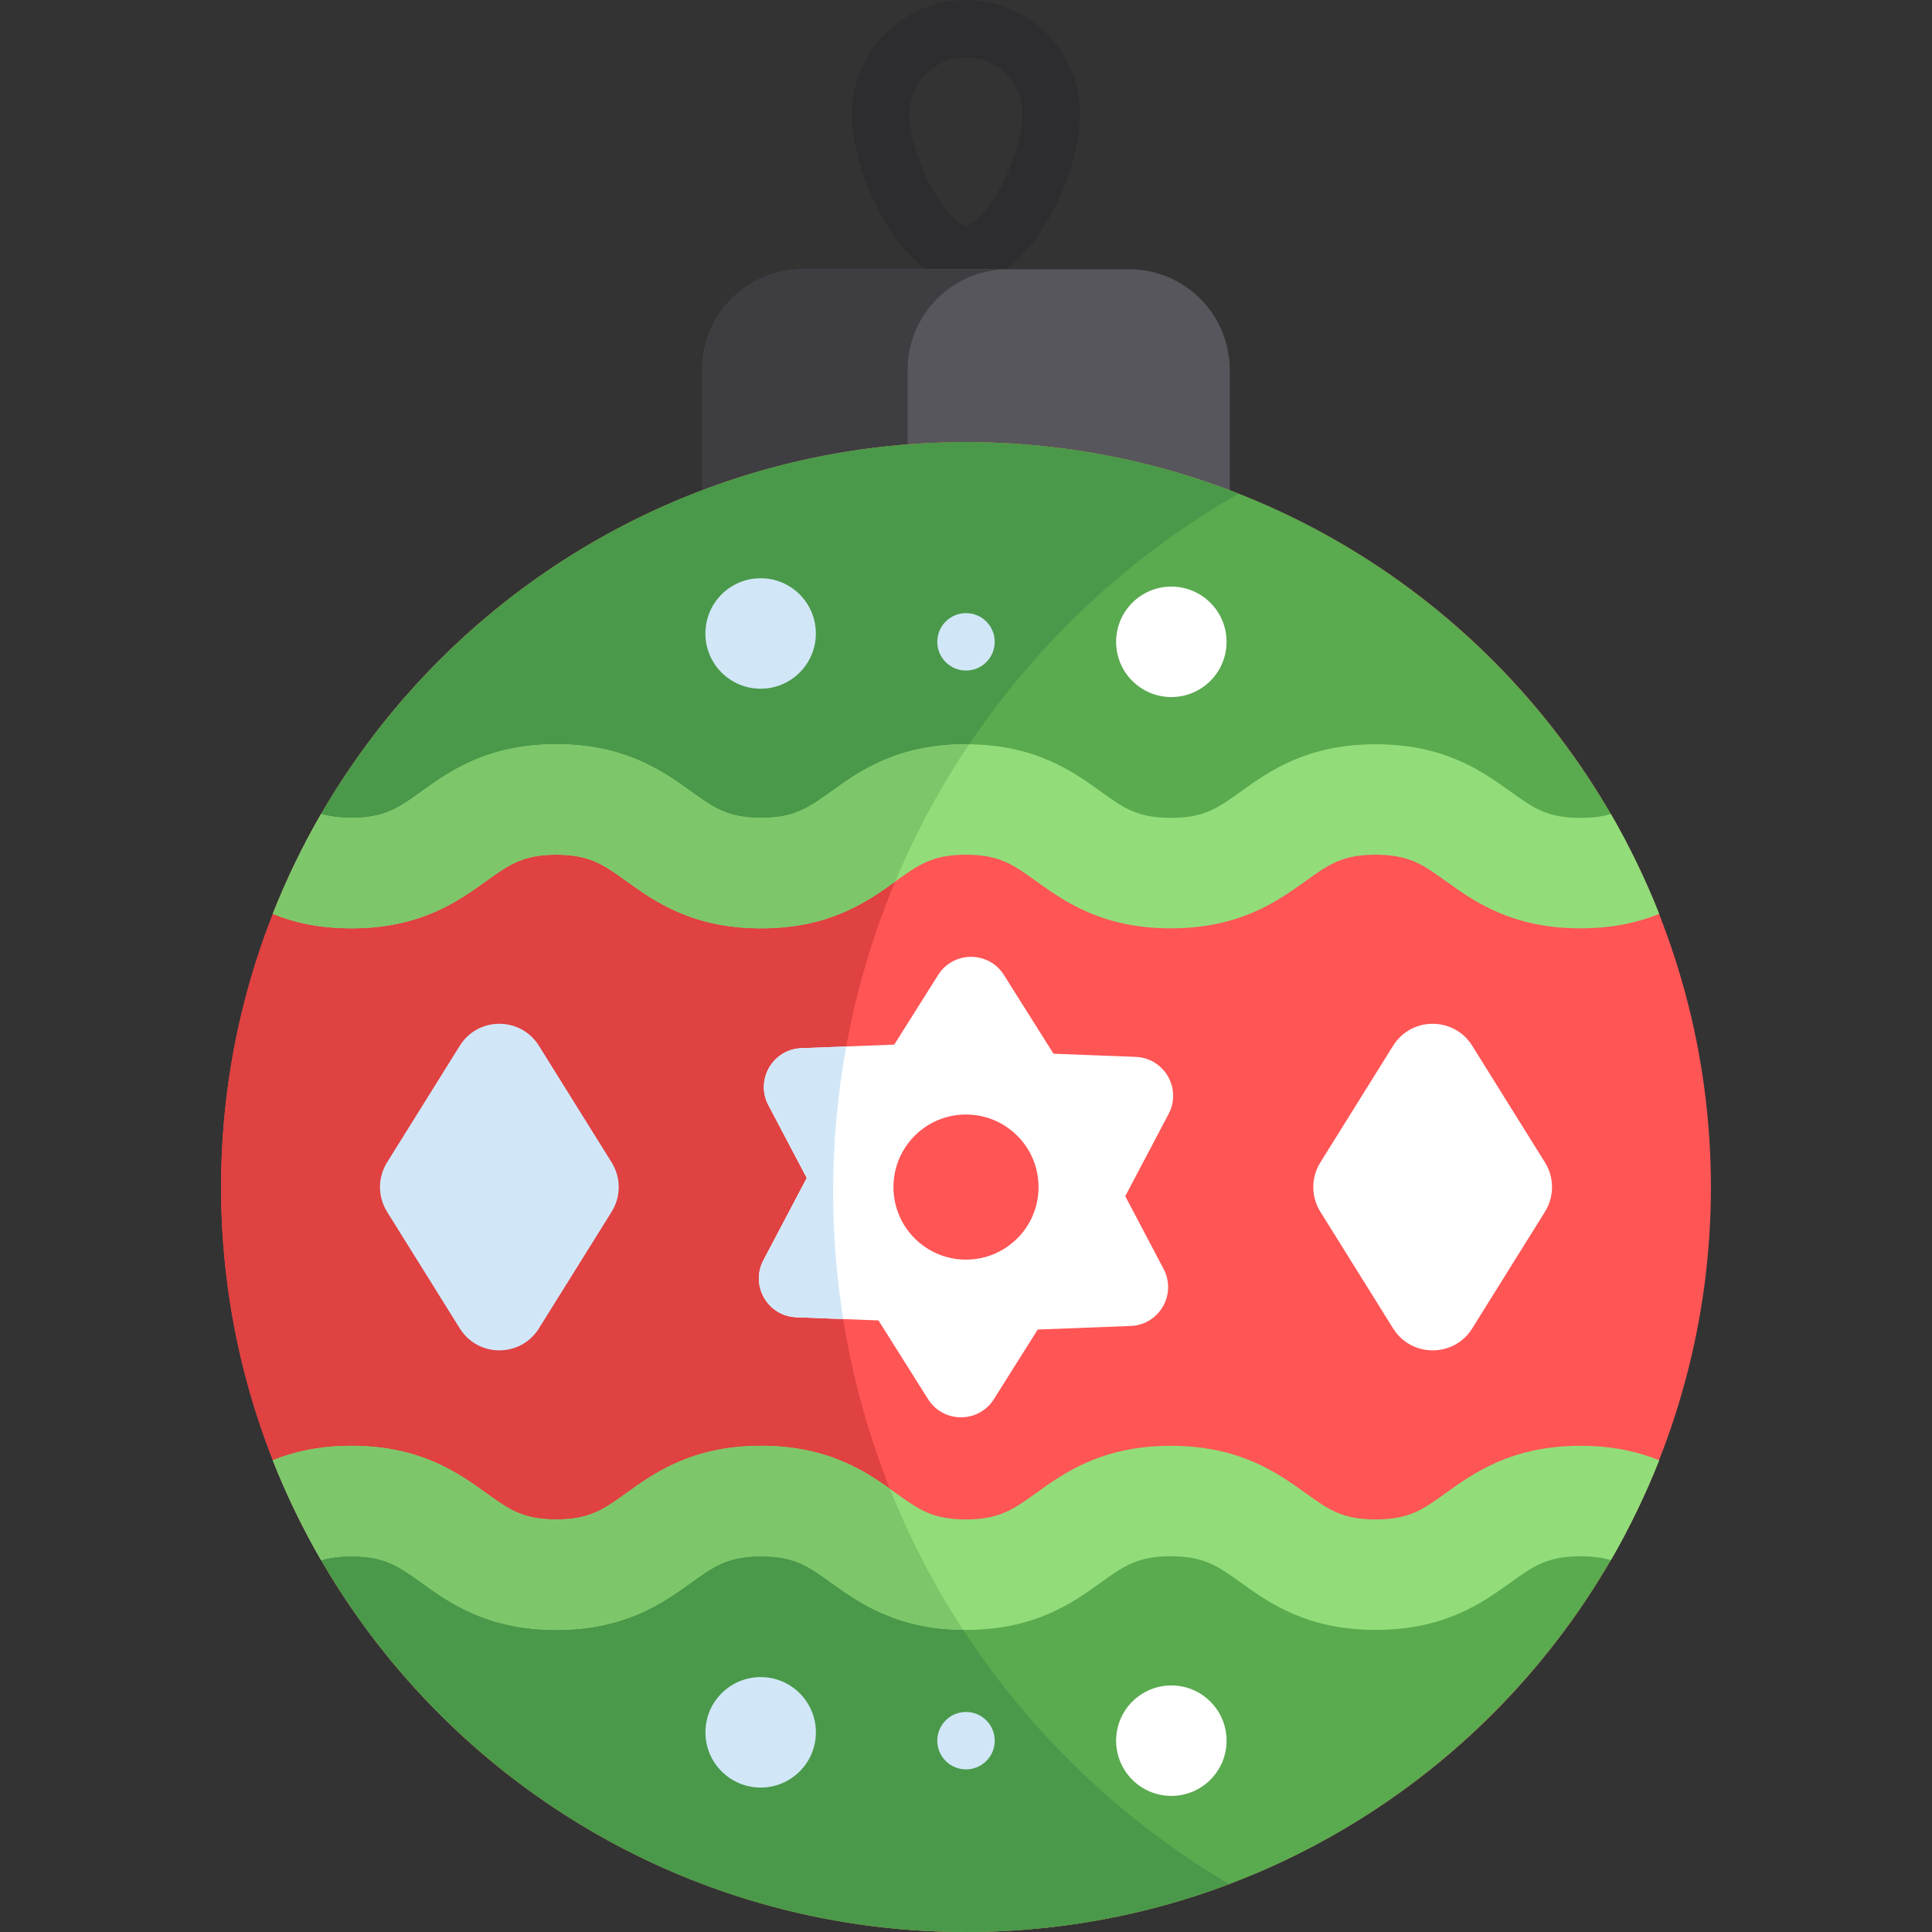
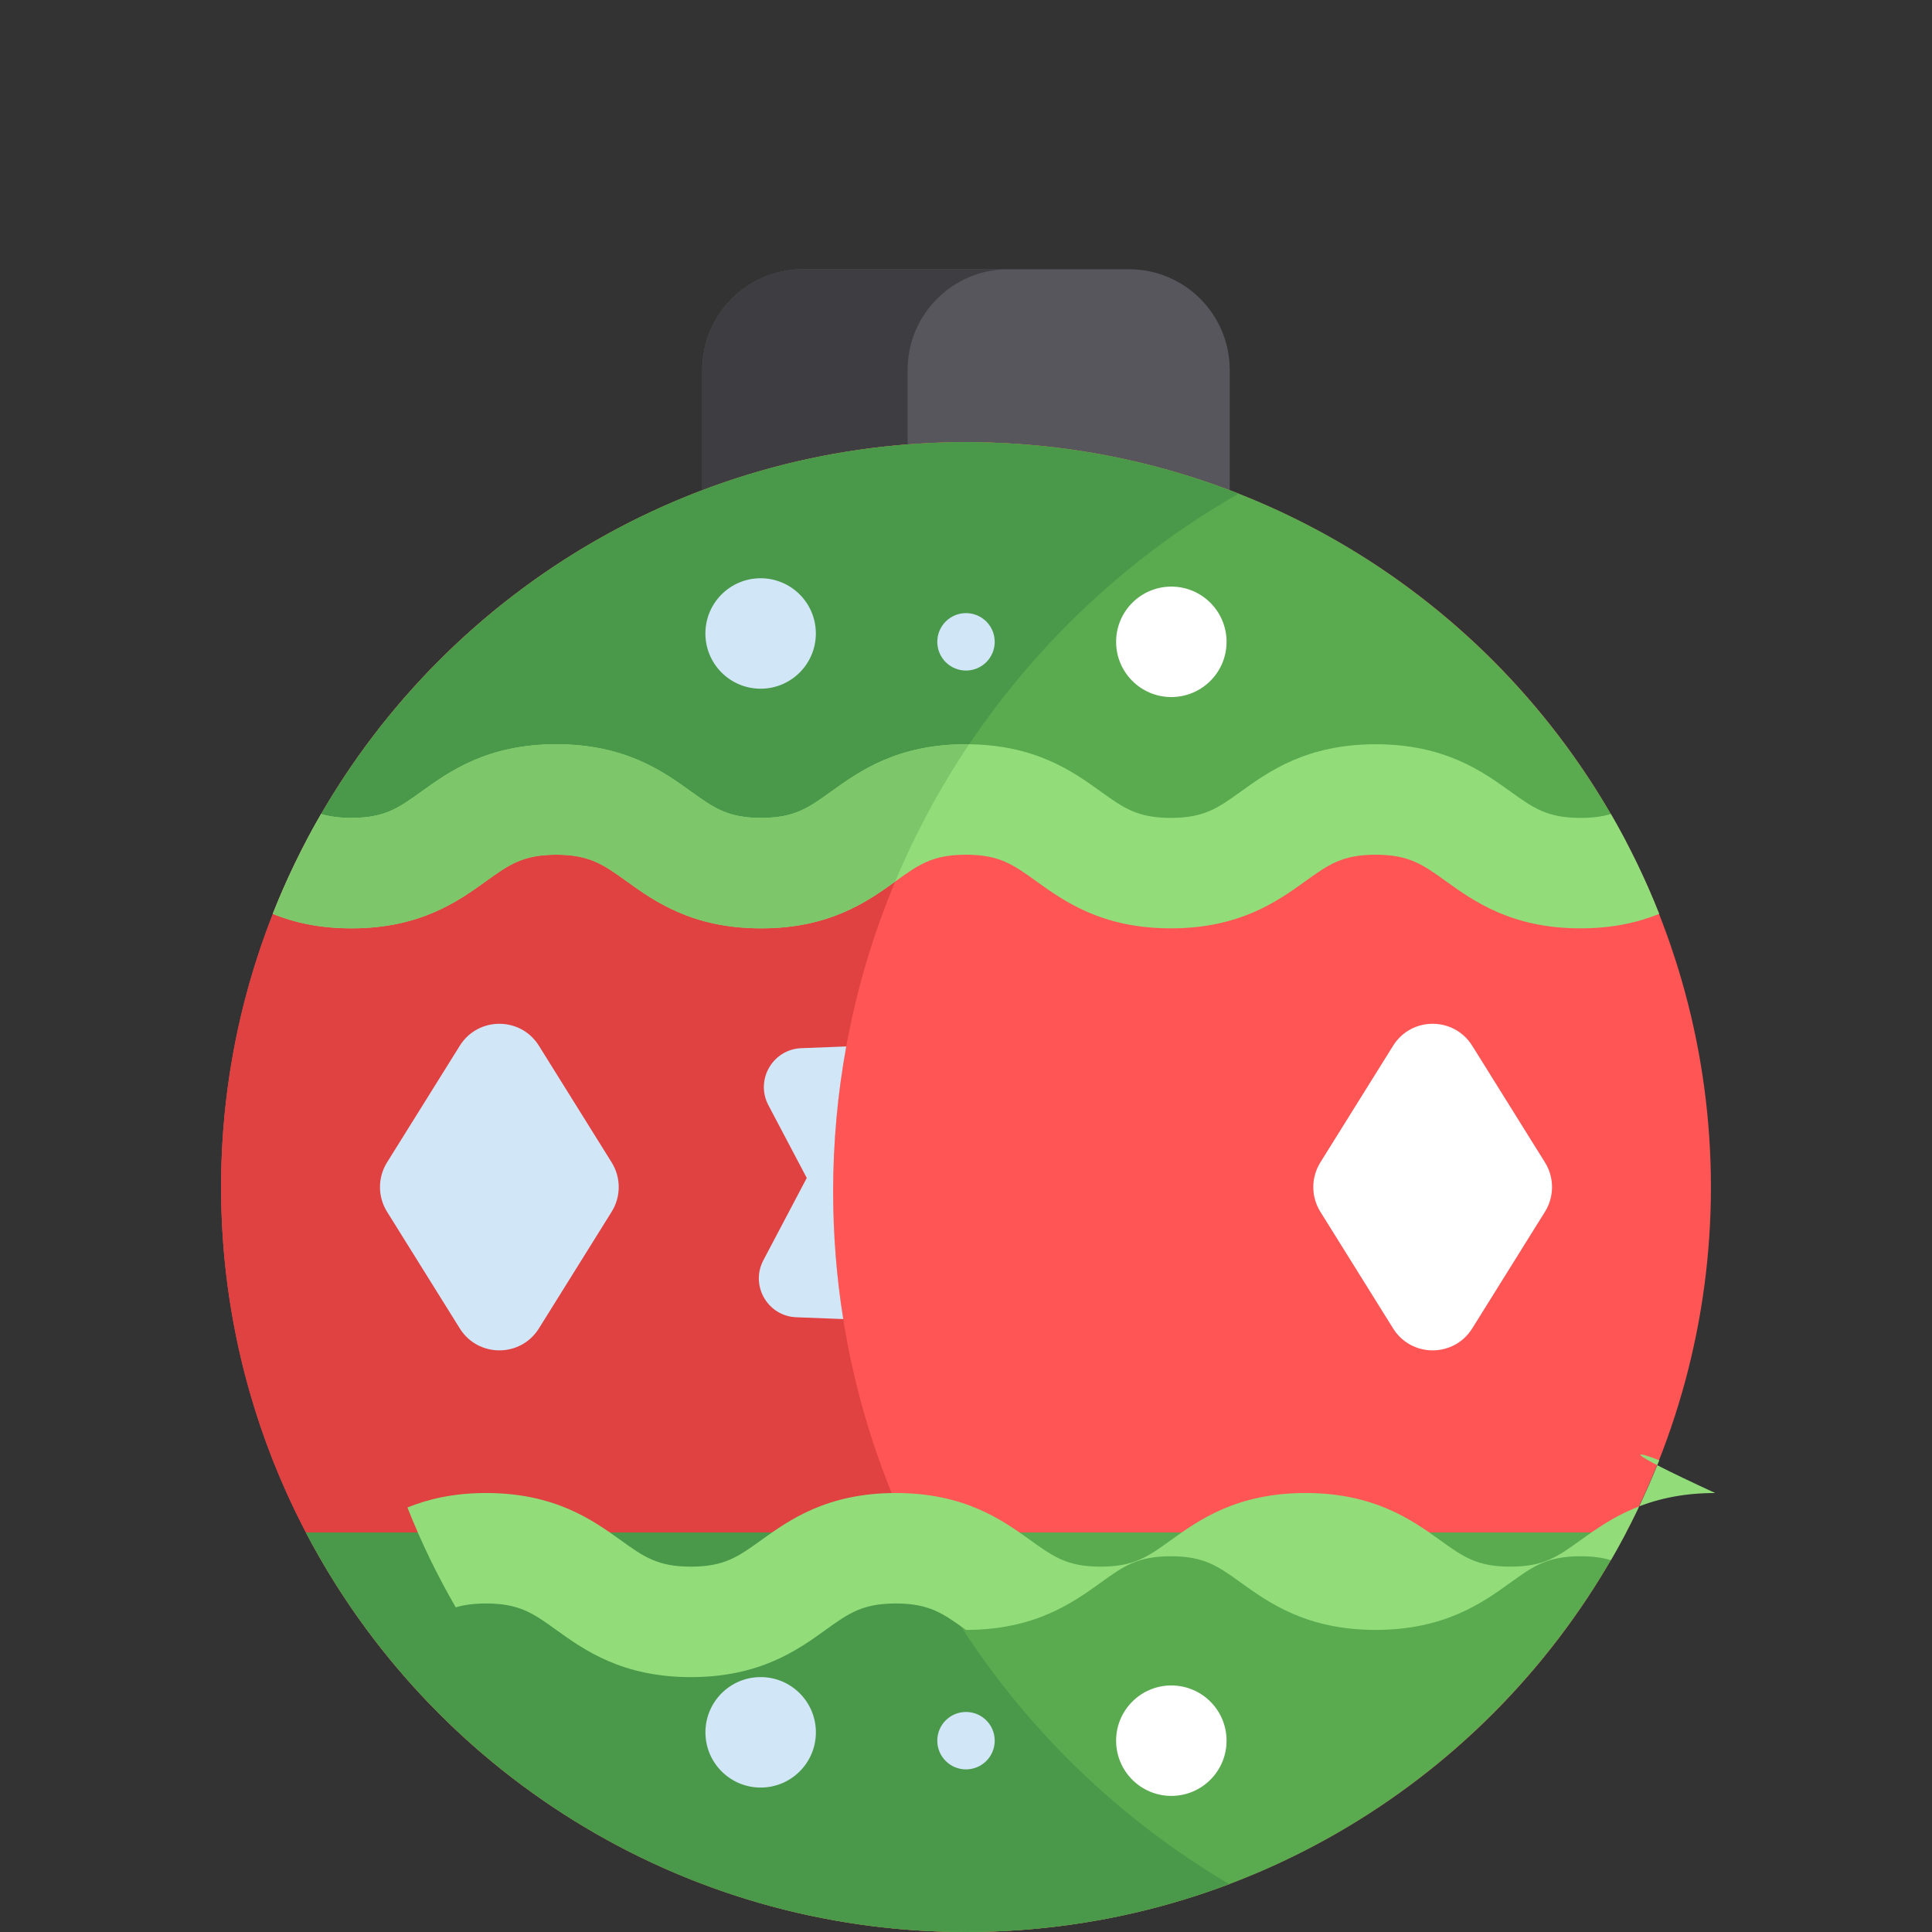
<svg xmlns="http://www.w3.org/2000/svg" version="1.1" id="Capa_1" x="0px" y="0px" viewBox="0 0 512 512" style="enable-background:new 0 0 512 512;" xml:space="preserve">
  <rect x="0" y="0" width="512" height="512" fill="#333333" stroke="none" />
-   <path style="fill:#2D2D30;" d="M255.997,15.223c8.27,0,14.999,6.729,14.999,14.999c0,4.453-1.964,12.665-6.274,20.17  c-4.234,7.373-7.957,9.359-8.725,9.485c-0.768-0.127-4.491-2.112-8.725-9.485c-4.31-7.506-6.274-15.718-6.274-20.17  C240.998,21.952,247.727,15.223,255.997,15.223 M255.997,0c-16.692,0-30.222,13.531-30.222,30.222  c0,16.692,13.531,44.881,30.222,44.881s30.222-28.191,30.222-44.881C286.219,13.531,272.687,0,255.997,0L255.997,0z" />
  <path style="fill:#57565C;" d="M325.888,170.44H186.112V98.038c0-14.738,11.947-26.685,26.685-26.685h86.407  c14.738,0,26.685,11.947,26.685,26.685v72.402H325.888z" />
  <path style="fill:#3E3D42;" d="M267.212,71.353h-54.415c-14.738,0-26.685,11.947-26.685,26.685v72.402h54.416V98.038  C240.528,83.3,252.475,71.353,267.212,71.353z" />
  <circle style="fill:#FF5555;" cx="256" cy="314.588" r="197.412" />
  <path style="fill:#E04141;" d="M220.79,315.793c0-79.214,43.274-148.317,107.467-184.974c-22.378-8.806-46.752-13.644-72.256-13.644  c-109.027,0-197.412,88.385-197.412,197.412S146.973,512,256,512c24.56,0,48.066-4.498,69.757-12.694  C262.946,462.296,220.79,393.973,220.79,315.793z" />
-   <path style="fill:#FFFFFF;" d="M298.202,317.002l11.495-21.804c3.539-6.713-1.142-14.821-8.725-15.112l-21.781-0.838l-13.135-20.858  c-4.044-6.422-13.405-6.422-17.451,0l-11.616,18.444l-24.631,0.948c-7.583,0.291-12.265,8.399-8.725,15.112l10.165,19.281  l-11.495,21.804c-3.539,6.713,1.142,14.821,8.725,15.112l21.781,0.838l13.136,20.858c4.044,6.422,13.405,6.422,17.451,0  l11.616-18.444l24.631-0.948c7.583-0.291,12.265-8.399,8.725-15.112L298.202,317.002z" />
  <path style="fill:#D1E7F8;" d="M220.79,315.793c0-13.136,1.197-25.992,3.475-38.471l-11.907,0.458  c-7.583,0.291-12.264,8.399-8.725,15.112l10.165,19.281l-11.495,21.804c-3.539,6.713,1.142,14.821,8.725,15.112l12.435,0.478  C221.709,338.569,220.79,327.288,220.79,315.793z" />
  <circle style="fill:#FF5555;" cx="256" cy="314.588" r="19.227" />
  <path style="fill:#D1E7F8;" d="M121.846,277.135l-19.276,30.915c-2.496,4.002-2.496,9.075,0,13.077l19.276,30.915  c4.838,7.759,16.134,7.759,20.972,0l19.276-30.915c2.496-4.002,2.496-9.075,0-13.077l-19.276-30.915  C137.979,269.376,126.684,269.376,121.846,277.135z" />
  <path style="fill:#FFFFFF;" d="M369.183,277.135l-19.276,30.915c-2.496,4.002-2.496,9.075,0,13.077l19.276,30.915  c4.838,7.759,16.134,7.759,20.972,0l19.276-30.915c2.496-4.002,2.496-9.075,0-13.077l-19.276-30.915  C385.316,269.376,374.02,269.376,369.183,277.135z" />
  <path style="fill:#5AAA4F;" d="M81.056,223.064h349.887C397.947,160.123,331.994,117.175,256,117.175  S114.053,160.124,81.056,223.064z" />
  <path style="fill:#4A994A;" d="M328.247,130.825c-22.375-8.806-46.744-13.649-72.247-13.649  c-75.994,0-141.947,42.947-174.944,105.888h160.945C260.792,184.3,290.996,152.099,328.247,130.825z" />
  <path style="fill:#92DD7A;" d="M439.714,242.189c-3.621-9.179-7.915-18.019-12.813-26.466c-2.232,0.668-4.784,1.027-8.042,1.027  c-8.86,0-12.529-2.637-18.606-7.006c-7.344-5.278-17.401-12.509-35.689-12.509c-18.286,0-28.343,7.23-35.687,12.51  c-6.076,4.368-9.743,7.005-18.599,7.005c-8.858,0-12.525-2.637-18.602-7.006c-7.344-5.278-17.4-12.509-35.687-12.509  s-28.343,7.23-35.687,12.51c-6.076,4.368-9.743,7.005-18.598,7.005c-8.857,0-12.523-2.637-18.599-7.005  c-7.343-5.279-17.399-12.51-35.686-12.51s-28.343,7.23-35.687,12.51c-6.076,4.368-9.744,7.005-18.6,7.005  c-3.255,0-5.805-0.359-8.035-1.026c-4.897,8.447-9.192,17.286-12.813,26.467c5.524,2.233,12.273,3.831,20.847,3.831  c18.287,0,28.343-7.23,35.687-12.51c6.076-4.368,9.744-7.005,18.6-7.005c8.856,0,12.522,2.637,18.598,7.005  c7.343,5.279,17.399,12.51,35.687,12.51c18.286,0,28.342-7.23,35.686-12.51c6.076-4.368,9.743-7.005,18.599-7.005  c8.857,0,12.524,2.637,18.6,7.005c7.344,5.279,17.401,12.51,35.688,12.51c18.286,0,28.343-7.23,35.687-12.51  c6.076-4.368,9.743-7.005,18.599-7.005c8.859,0,12.528,2.637,18.605,7.006c7.344,5.278,17.402,12.509,35.69,12.509  C427.438,246.022,434.188,244.422,439.714,242.189z" />
  <path style="fill:#7EC66A;" d="M255.991,197.235c-18.287,0-28.343,7.23-35.687,12.51c-6.076,4.368-9.743,7.005-18.598,7.005  c-8.857,0-12.523-2.637-18.599-7.005c-7.343-5.279-17.399-12.51-35.686-12.51s-28.343,7.23-35.687,12.51  c-6.076,4.368-9.744,7.005-18.6,7.005c-3.255,0-5.805-0.359-8.035-1.026c-4.897,8.447-9.192,17.286-12.813,26.467  c5.524,2.233,12.273,3.831,20.847,3.831c18.288,0,28.343-7.23,35.688-12.51c6.076-4.368,9.744-7.005,18.6-7.005  c8.856,0,12.522,2.637,18.598,7.005c7.343,5.279,17.399,12.51,35.687,12.51c18.162,0,28.202-7.13,35.531-12.401  c5.364-12.806,11.941-24.975,19.591-36.365C256.546,197.252,256.278,197.235,255.991,197.235z" />
  <path style="fill:#5AAA4F;" d="M81.056,406.112h349.887C397.947,469.053,331.994,512,256,512S114.053,469.053,81.056,406.112z" />
  <path style="fill:#4A994A;" d="M256,512c24.561,0,48.069-4.492,69.759-12.689c-0.001-0.002-0.001-0.003-0.002-0.005  c-36.866-21.722-66.611-54.235-84.899-93.194H81.056C114.053,469.053,180.006,512,256,512z" />
-   <path style="fill:#92DD7A;" d="M439.714,386.988c-3.621,9.18-7.915,18.019-12.813,26.466c-2.232-0.668-4.784-1.027-8.042-1.027  c-8.86,0-12.529,2.637-18.606,7.006c-7.344,5.278-17.401,12.509-35.689,12.509c-18.286,0-28.343-7.23-35.687-12.51  c-6.076-4.368-9.743-7.005-18.599-7.005c-8.858,0-12.525,2.637-18.602,7.006c-7.344,5.278-17.4,12.509-35.687,12.509  s-28.343-7.23-35.687-12.51c-6.076-4.368-9.743-7.005-18.598-7.005c-8.857,0-12.523,2.637-18.599,7.005  c-7.343,5.279-17.399,12.51-35.686,12.51s-28.343-7.23-35.687-12.51c-6.076-4.368-9.744-7.005-18.6-7.005  c-3.255,0-5.805,0.359-8.035,1.026c-4.897-8.447-9.192-17.286-12.813-26.467c5.524-2.233,12.273-3.831,20.847-3.831  c18.287,0,28.343,7.23,35.687,12.51c6.076,4.368,9.744,7.005,18.6,7.005c8.856,0,12.522-2.637,18.598-7.005  c7.343-5.279,17.399-12.51,35.687-12.51c18.286,0,28.342,7.23,35.686,12.51c6.076,4.368,9.743,7.005,18.599,7.005  c8.857,0,12.524-2.637,18.6-7.005c7.344-5.279,17.401-12.51,35.688-12.51c18.286,0,28.343,7.23,35.687,12.51  c6.076,4.368,9.743,7.005,18.599,7.005c8.859,0,12.528-2.637,18.605-7.006c7.344-5.278,17.402-12.509,35.69-12.509  C427.438,383.155,434.188,384.753,439.714,386.988z" />
-   <path style="fill:#7EC66A;" d="M235.848,394.56c-7.211-5.128-17.102-11.405-34.141-11.405c-18.287,0-28.343,7.23-35.686,12.51  c-6.076,4.368-9.743,7.005-18.598,7.005c-8.857,0-12.524-2.637-18.6-7.005c-7.344-5.279-17.4-12.51-35.687-12.51  c-8.575,0-15.322,1.598-20.847,3.831c3.621,9.18,7.915,18.02,12.813,26.467c2.23-0.667,4.78-1.026,8.035-1.026  c8.857,0,12.524,2.637,18.6,7.005c7.344,5.279,17.4,12.51,35.687,12.51c18.286,0,28.342-7.23,35.686-12.51  c6.076-4.368,9.743-7.005,18.599-7.005c8.856,0,12.522,2.637,18.598,7.005c7.239,5.205,17.133,12.293,34.936,12.491  C247.603,420.216,241.09,407.709,235.848,394.56z" />
+   <path style="fill:#92DD7A;" d="M439.714,386.988c-3.621,9.18-7.915,18.019-12.813,26.466c-2.232-0.668-4.784-1.027-8.042-1.027  c-8.86,0-12.529,2.637-18.606,7.006c-7.344,5.278-17.401,12.509-35.689,12.509c-18.286,0-28.343-7.23-35.687-12.51  c-6.076-4.368-9.743-7.005-18.599-7.005c-8.858,0-12.525,2.637-18.602,7.006c-7.344,5.278-17.4,12.509-35.687,12.509  c-6.076-4.368-9.743-7.005-18.598-7.005c-8.857,0-12.523,2.637-18.599,7.005  c-7.343,5.279-17.399,12.51-35.686,12.51s-28.343-7.23-35.687-12.51c-6.076-4.368-9.744-7.005-18.6-7.005  c-3.255,0-5.805,0.359-8.035,1.026c-4.897-8.447-9.192-17.286-12.813-26.467c5.524-2.233,12.273-3.831,20.847-3.831  c18.287,0,28.343,7.23,35.687,12.51c6.076,4.368,9.744,7.005,18.6,7.005c8.856,0,12.522-2.637,18.598-7.005  c7.343-5.279,17.399-12.51,35.687-12.51c18.286,0,28.342,7.23,35.686,12.51c6.076,4.368,9.743,7.005,18.599,7.005  c8.857,0,12.524-2.637,18.6-7.005c7.344-5.279,17.401-12.51,35.688-12.51c18.286,0,28.343,7.23,35.687,12.51  c6.076,4.368,9.743,7.005,18.599,7.005c8.859,0,12.528-2.637,18.605-7.006c7.344-5.278,17.402-12.509,35.69-12.509  C427.438,383.155,434.188,384.753,439.714,386.988z" />
  <circle style="fill:#D1E7F8;" cx="201.573" cy="167.879" r="14.635" />
  <circle style="fill:#FFFFFF;" cx="310.417" cy="170.092" r="14.635" />
  <g>
    <circle style="fill:#D1E7F8;" cx="256" cy="170.092" r="7.609" />
    <circle style="fill:#D1E7F8;" cx="201.583" cy="459.085" r="14.635" />
  </g>
  <circle style="fill:#FFFFFF;" cx="310.417" cy="461.297" r="14.635" />
  <circle style="fill:#D1E7F8;" cx="256" cy="461.297" r="7.609" />
  <g>
</g>
  <g>
</g>
  <g>
</g>
  <g>
</g>
  <g>
</g>
  <g>
</g>
  <g>
</g>
  <g>
</g>
  <g>
</g>
  <g>
</g>
  <g>
</g>
  <g>
</g>
  <g>
</g>
  <g>
</g>
  <g>
</g>
</svg>